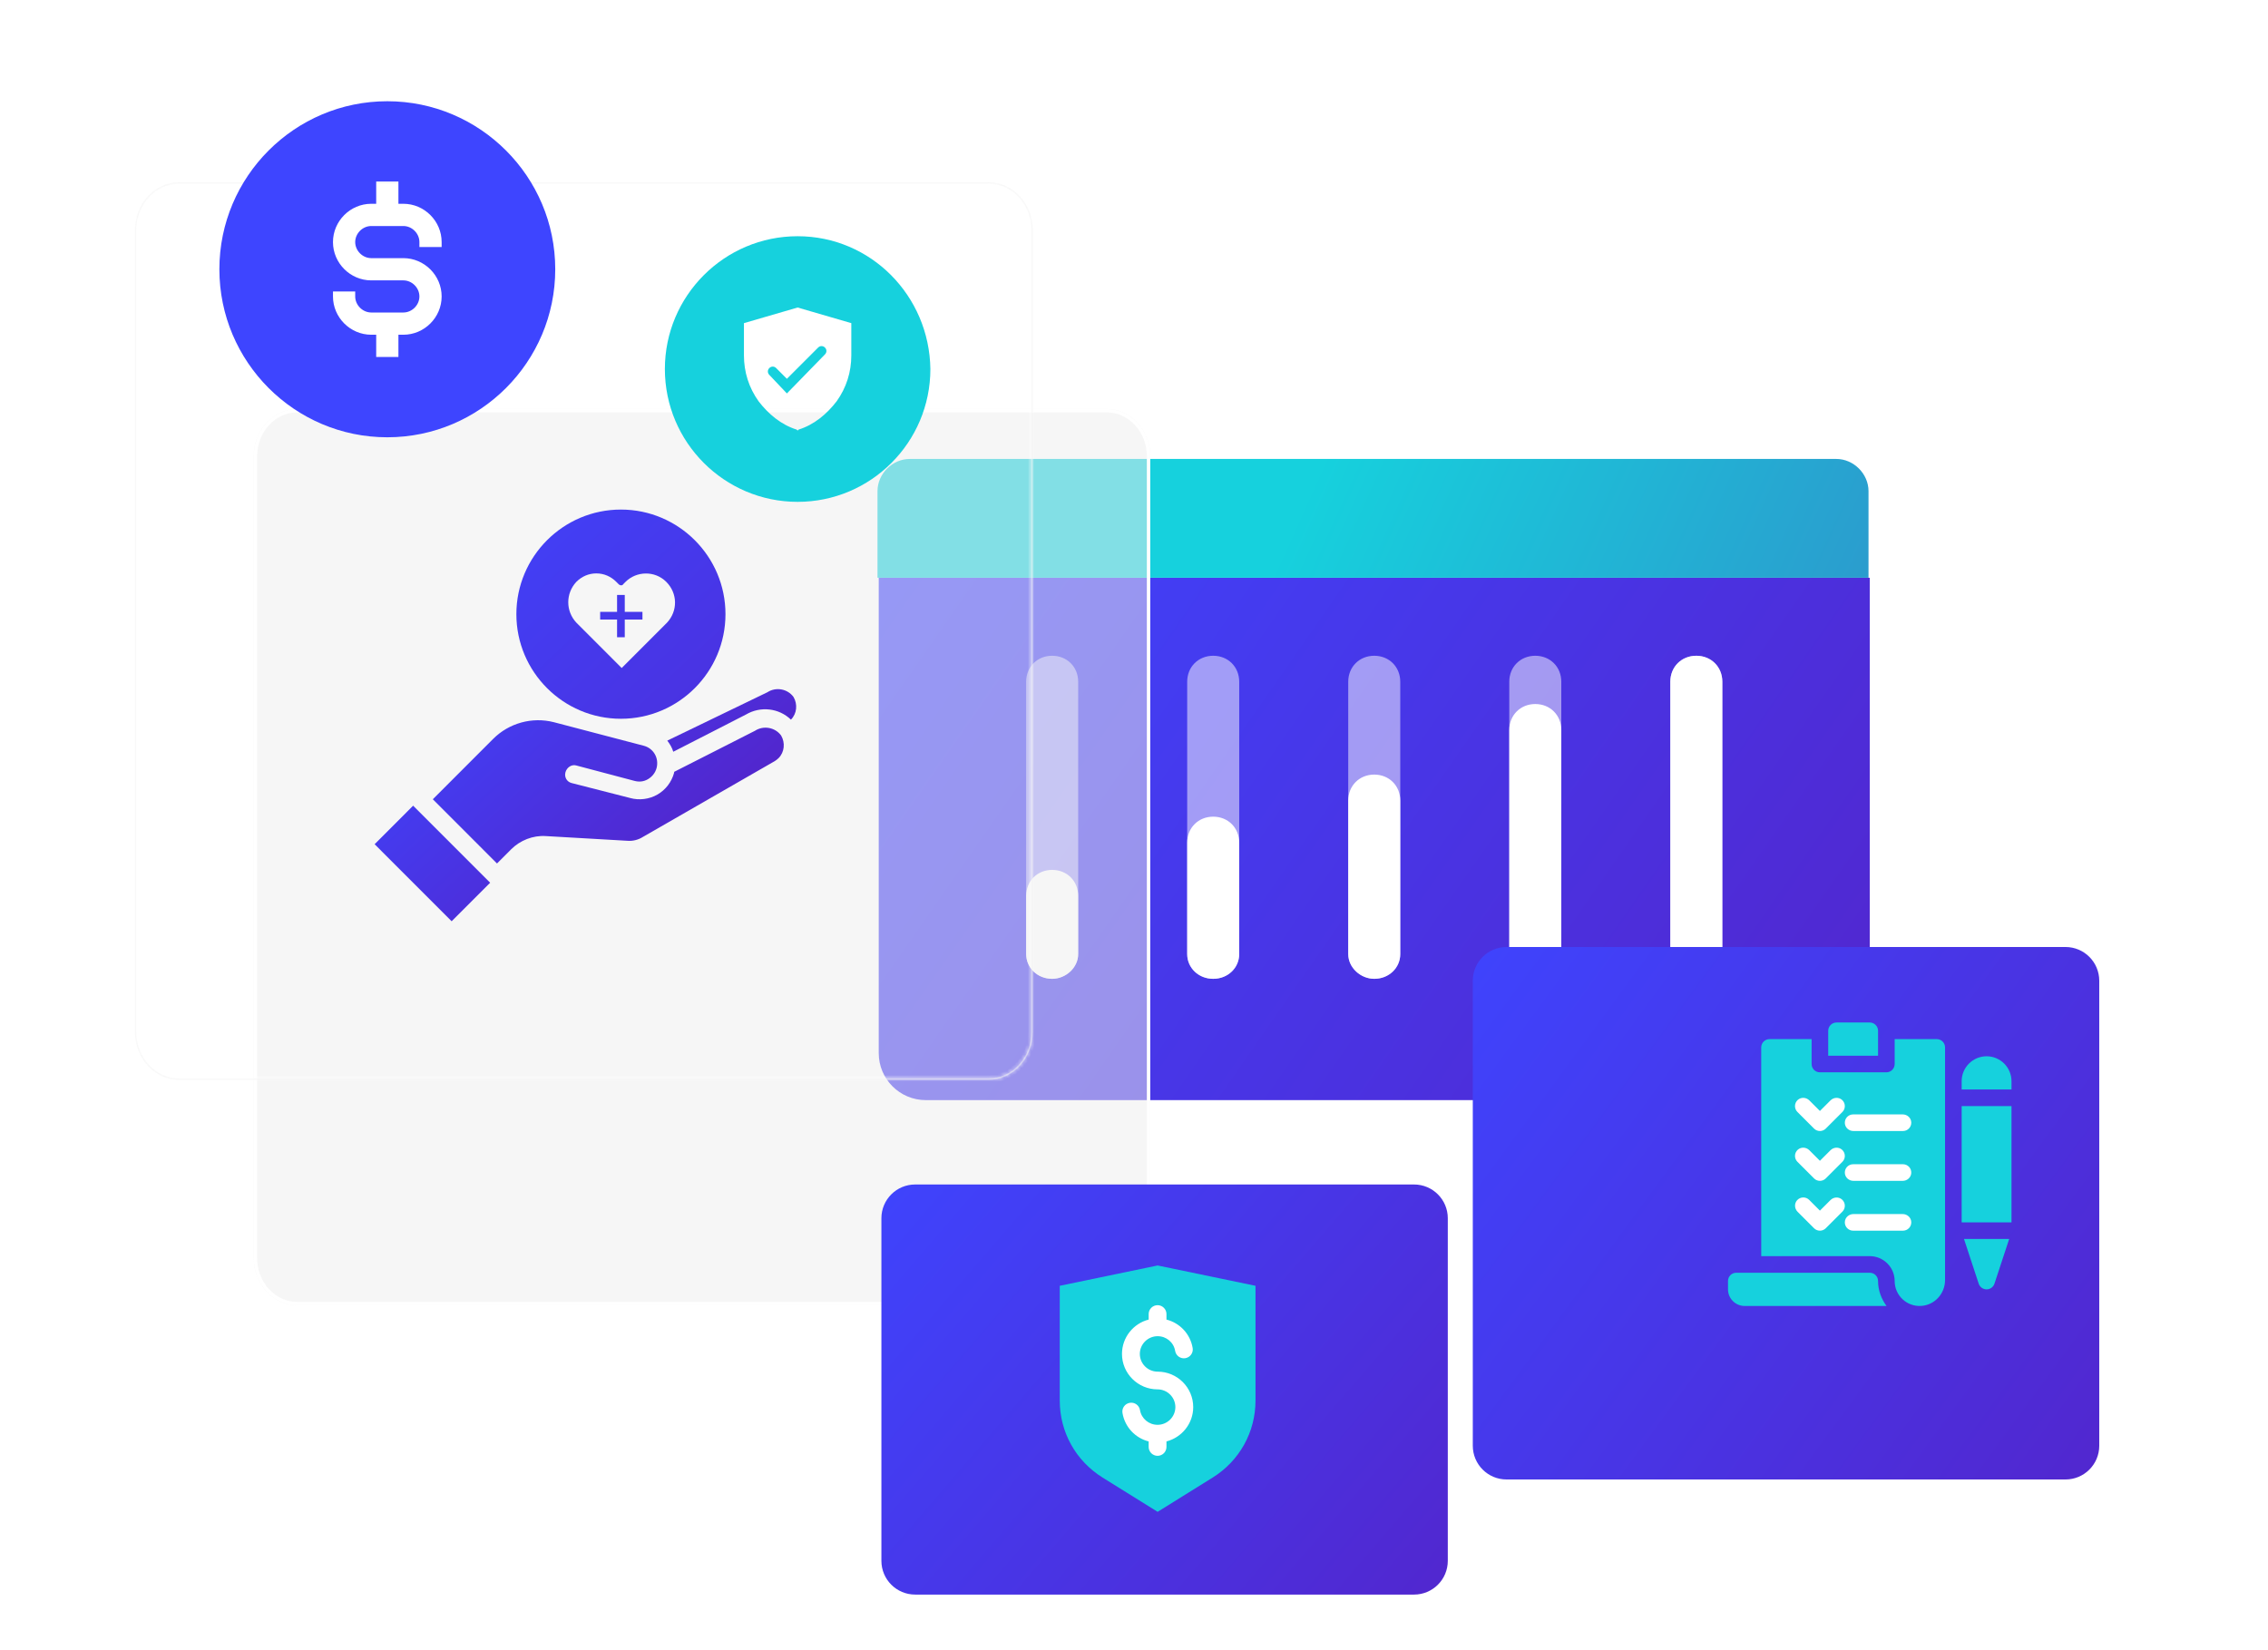
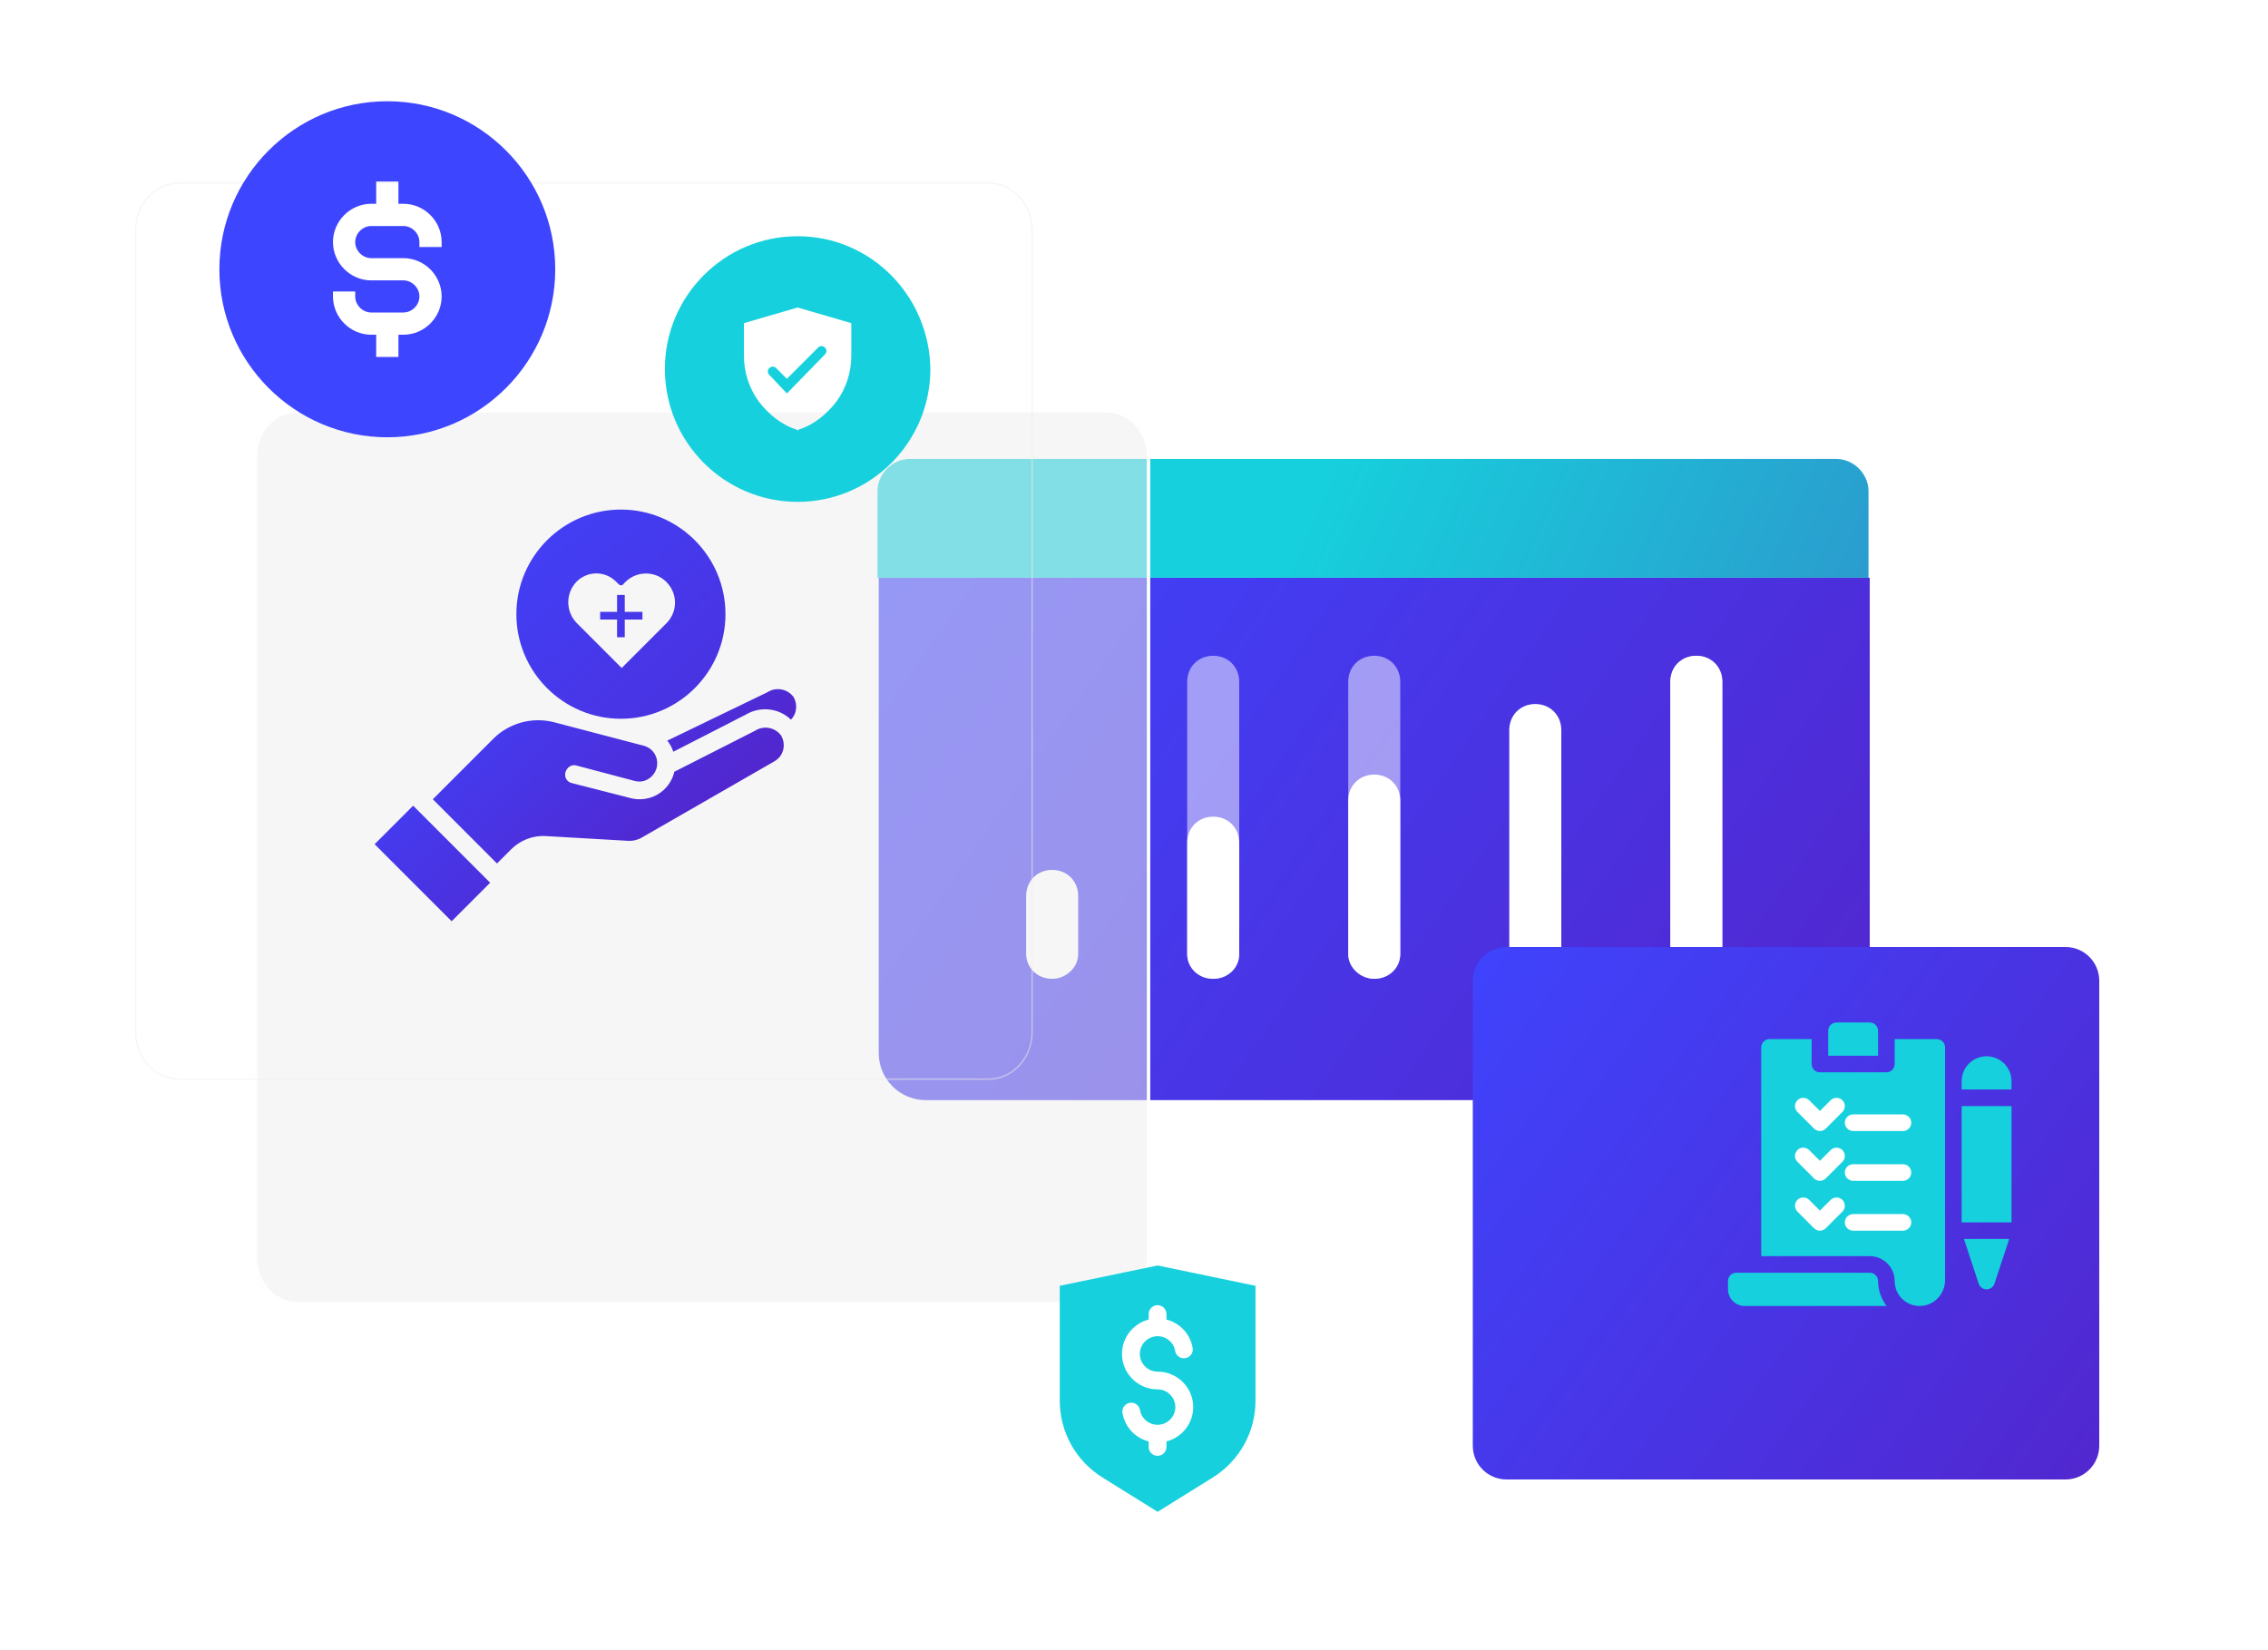
<svg xmlns="http://www.w3.org/2000/svg" width="672" height="489" viewBox="0 0 672 489" fill="none">
  <g clip-path="url(#clip0)">
    <path d="M260.365 171.213H553.998V312.062C553.998 319.765 547.759 326.001 540.051 326.001H274.313C266.605 326.001 260.365 319.765 260.365 312.062V171.213Z" fill="url(#paint0_linear)" />
    <path d="M269.543 136H544.09C549.229 136 553.633 140.402 553.633 145.537V171.212H260V145.537C260 140.402 264.404 136 269.543 136Z" fill="url(#paint1_linear)" />
-     <path opacity="0.5" d="M311.753 290.054C307.348 290.054 304.045 286.753 304.045 282.718V202.023C304.045 197.621 307.348 194.32 311.753 194.32C316.157 194.32 319.461 197.621 319.461 202.023V282.718C319.461 286.753 315.79 290.054 311.753 290.054Z" fill="white" />
    <path opacity="0.5" d="M359.468 290.054C355.063 290.054 351.76 286.753 351.76 282.718V202.023C351.76 197.621 355.063 194.32 359.468 194.32C363.872 194.32 367.175 197.621 367.175 202.023V282.718C367.175 286.753 363.872 290.054 359.468 290.054Z" fill="white" />
    <path opacity="0.5" d="M407.184 290.054C403.147 290.054 399.477 286.753 399.477 282.718V202.023C399.477 197.621 402.78 194.32 407.184 194.32C411.589 194.32 414.892 197.621 414.892 202.023V282.718C414.892 286.753 411.589 290.054 407.184 290.054Z" fill="white" />
-     <path opacity="0.5" d="M454.899 290.054C450.862 290.054 447.191 286.753 447.191 282.718V202.023C447.191 197.621 450.495 194.32 454.899 194.32C459.304 194.32 462.607 197.621 462.607 202.023V282.718C462.607 286.753 459.304 290.054 454.899 290.054Z" fill="white" />
    <path opacity="0.5" d="M502.614 290.054C498.577 290.054 494.906 286.753 494.906 282.718V202.023C494.906 197.621 498.21 194.32 502.614 194.32C507.019 194.32 510.322 197.621 510.322 202.023V282.718C510.322 286.753 507.019 290.054 502.614 290.054Z" fill="white" />
    <path d="M502.614 290.054C498.577 290.054 494.906 286.753 494.906 282.718V202.023C494.906 197.621 498.21 194.32 502.614 194.32C507.019 194.32 510.322 197.621 510.322 202.023V282.718C510.322 286.753 507.019 290.054 502.614 290.054Z" fill="white" />
    <path d="M454.899 290.054C450.862 290.054 447.191 286.752 447.191 282.718V216.328C447.191 211.926 450.495 208.625 454.899 208.625C459.304 208.625 462.607 211.926 462.607 216.328V282.718C462.607 286.752 459.304 290.054 454.899 290.054Z" fill="white" />
    <path d="M407.184 290.054C403.147 290.054 399.477 286.753 399.477 282.718V237.235C399.477 232.834 402.78 229.533 407.184 229.533C411.589 229.533 414.892 232.834 414.892 237.235V282.718C414.892 286.753 411.589 290.054 407.184 290.054Z" fill="white" />
    <path d="M359.468 290.054C355.063 290.054 351.76 286.753 351.76 282.718V249.707C351.76 245.305 355.063 242.004 359.468 242.004C363.872 242.004 367.175 245.305 367.175 249.707V282.718C367.175 286.753 363.872 290.054 359.468 290.054Z" fill="white" />
    <path d="M311.753 290.054C307.348 290.054 304.045 286.753 304.045 282.718V265.479C304.045 261.078 307.348 257.776 311.753 257.776C316.157 257.776 319.461 261.078 319.461 265.479V282.718C319.461 286.753 315.79 290.054 311.753 290.054Z" fill="white" />
  </g>
  <g filter="url(#filter0_b)">
    <g filter="url(#filter1_d)">
      <path d="M292.919 319.788H53.083C49.641 319.788 46.405 318.337 43.971 315.701C41.538 313.066 40.197 309.562 40.197 305.836V68.167C40.197 64.441 41.538 60.937 43.971 58.302C46.405 55.666 49.641 54.215 53.083 54.215H292.919C296.361 54.215 299.597 55.666 302.03 58.302C304.464 60.937 305.804 64.441 305.804 68.167V305.836C305.804 309.562 304.464 313.066 302.03 315.701C299.597 318.337 296.361 319.788 292.919 319.788Z" fill="#EEEEEE" fill-opacity="0.5" />
      <path d="M44.338 58.641L44.339 58.641C46.682 56.103 49.787 54.715 53.083 54.715H292.919C296.215 54.715 299.32 56.103 301.663 58.641L302.028 58.304L301.663 58.641C304.008 61.18 305.304 64.561 305.304 68.167V305.836C305.304 309.442 304.008 312.823 301.663 315.362C299.32 317.9 296.215 319.288 292.919 319.288H53.083C49.787 319.288 46.682 317.9 44.339 315.362C41.994 312.823 40.697 309.442 40.697 305.836V68.167C40.697 64.561 41.994 61.18 44.338 58.641Z" stroke="white" />
    </g>
    <mask id="path-15-inside-1" fill="white">
      <path d="M53.082 54.427C49.692 54.427 46.506 55.856 44.109 58.451C41.713 61.046 40.393 64.496 40.393 68.166V305.834C40.393 309.504 41.713 312.954 44.109 315.549C46.506 318.144 49.692 319.573 53.082 319.573H292.918C296.308 319.573 299.494 318.144 301.891 315.549C304.287 312.954 305.607 309.504 305.607 305.834V68.166C305.607 64.496 304.287 61.046 301.891 58.451C299.494 55.856 296.308 54.427 292.918 54.427H53.082ZM53.082 54H292.918C300.143 54 306 60.342 306 68.166V305.834C306 313.658 300.143 320 292.918 320H53.082C45.857 320 40 313.658 40 305.834V68.166C40 60.342 45.857 54 53.082 54Z" />
    </mask>
    <path d="M53.082 54.427C49.692 54.427 46.506 55.856 44.109 58.451C41.713 61.046 40.393 64.496 40.393 68.166V305.834C40.393 309.504 41.713 312.954 44.109 315.549C46.506 318.144 49.692 319.573 53.082 319.573H292.918C296.308 319.573 299.494 318.144 301.891 315.549C304.287 312.954 305.607 309.504 305.607 305.834V68.166C305.607 64.496 304.287 61.046 301.891 58.451C299.494 55.856 296.308 54.427 292.918 54.427H53.082ZM53.082 54H292.918C300.143 54 306 60.342 306 68.166V305.834C306 313.658 300.143 320 292.918 320H53.082C45.857 320 40 313.658 40 305.834V68.166C40 60.342 45.857 54 53.082 54Z" fill="#EEEEEE" fill-opacity="0.5" />
-     <path d="M44.109 58.451L43.374 57.773L43.374 57.773L44.109 58.451ZM44.109 315.549L44.844 314.87H44.844L44.109 315.549ZM301.891 315.549L301.156 314.87L301.891 315.549ZM301.891 58.451L302.626 57.773V57.773L301.891 58.451ZM53.082 53.427C49.4 53.427 45.951 54.983 43.374 57.773L44.844 59.13C47.06 56.73 49.984 55.427 53.082 55.427V53.427ZM43.374 57.773C40.8 60.56 39.393 64.255 39.393 68.166H41.393C41.393 64.737 42.625 61.532 44.844 59.13L43.374 57.773ZM39.393 68.166V305.834H41.393V68.166H39.393ZM39.393 305.834C39.393 309.745 40.8 313.44 43.374 316.227L44.844 314.87C42.625 312.468 41.393 309.263 41.393 305.834H39.393ZM43.374 316.227C45.951 319.018 49.4 320.573 53.082 320.573V318.573C49.984 318.573 47.06 317.27 44.844 314.87L43.374 316.227ZM53.082 320.573H292.918V318.573H53.082V320.573ZM292.918 320.573C296.6 320.573 300.049 319.018 302.626 316.227L301.156 314.87C298.94 317.27 296.016 318.573 292.918 318.573V320.573ZM302.626 316.227C305.2 313.44 306.607 309.745 306.607 305.834H304.607C304.607 309.263 303.375 312.468 301.156 314.87L302.626 316.227ZM306.607 305.834V68.166H304.607V305.834H306.607ZM306.607 68.166C306.607 64.255 305.2 60.56 302.626 57.773L301.156 59.13C303.375 61.532 304.607 64.737 304.607 68.166H306.607ZM302.626 57.773C300.049 54.983 296.6 53.427 292.918 53.427V55.427C296.016 55.427 298.94 56.73 301.156 59.13L302.626 57.773ZM292.918 53.427H53.082V55.427H292.918V53.427ZM53.082 55H292.918V53H53.082V55ZM292.918 55C299.517 55 305 60.818 305 68.166H307C307 59.866 300.769 53 292.918 53V55ZM305 68.166V305.834H307V68.166H305ZM305 305.834C305 313.182 299.517 319 292.918 319V321C300.769 321 307 314.134 307 305.834H305ZM292.918 319H53.082V321H292.918V319ZM53.082 319C46.483 319 41 313.182 41 305.834H39C39 314.134 45.231 321 53.082 321V319ZM41 305.834V68.166H39V305.834H41ZM41 68.166C41 60.818 46.483 55 53.082 55V53C45.231 53 39 59.866 39 68.166H41Z" fill="white" mask="url(#path-15-inside-1)" />
  </g>
  <path d="M229.535 225.556C229.916 225.302 230.296 225.049 230.676 224.668C232.451 222.892 232.705 220.101 231.437 217.945C229.662 215.535 226.239 214.9 223.704 216.549L199.743 228.727V228.981C198.983 231.772 197.208 234.055 194.799 235.451C192.39 236.846 189.348 237.227 186.685 236.466L169.317 232.026C167.923 231.645 167.162 230.25 167.542 228.854C167.923 227.459 169.317 226.444 170.712 226.825L187.953 231.391C189.348 231.772 190.742 231.645 192.01 230.884C193.278 230.123 194.165 228.981 194.545 227.586C195.306 224.668 193.658 221.75 190.742 220.989L164.119 214.012C157.654 212.363 150.808 214.266 146.117 218.96L128.242 236.846L147.258 255.874L151.442 251.688C154.104 249.024 157.908 247.502 161.711 247.756L185.925 249.151C187.446 249.278 189.094 248.897 190.489 248.009L229.535 225.556Z" fill="url(#paint2_linear)" />
  <path d="M133.819 273L111 250.166L122.41 238.749L145.229 261.583L133.819 273Z" fill="url(#paint3_linear)" />
  <path d="M227.38 205.133L197.715 219.467C198.475 220.482 199.109 221.497 199.49 222.765L221.041 211.729C225.352 209.192 230.803 209.826 234.353 213.251C236.128 211.475 236.381 208.685 235.113 206.528C233.339 204.118 229.916 203.483 227.38 205.133Z" fill="url(#paint4_linear)" />
  <g filter="url(#filter2_d)">
    <path d="M637.001 265.626H471.383C465.86 265.626 461.383 270.103 461.383 275.626V413.415C461.383 418.938 465.86 423.415 471.383 423.415H637.001C642.523 423.415 647.001 418.938 647.001 413.415V275.626C647.001 270.103 642.523 265.626 637.001 265.626Z" fill="url(#paint5_linear)" />
  </g>
  <path d="M233.153 112.251L242.408 102.991C242.987 102.412 243.854 102.412 244.433 102.991C245.011 103.57 245.011 104.438 244.433 105.017L233.153 116.592L227.947 111.094C227.369 110.515 227.369 109.647 227.947 109.068C228.526 108.489 229.394 108.489 229.972 109.068L233.153 112.251Z" fill="#16D1DD" />
  <path d="M236.333 70C214.642 70 197 87.653 197 109.358C197 131.063 214.642 148.716 236.333 148.716C258.025 148.716 275.667 131.063 275.667 109.358C275.378 87.653 258.025 70 236.333 70ZM252.24 105.307C252.24 110.226 250.794 114.857 247.902 118.908C245.01 122.67 241.25 125.854 236.623 127.301L236.333 127.59L236.044 127.301C231.417 125.854 227.657 122.67 224.765 118.908C221.873 114.857 220.426 110.226 220.426 105.307V95.756L236.333 91.126L252.24 95.756V105.307Z" fill="#16D1DD" />
  <path d="M185.115 181.314H190.354V183.593H185.115V188.835H182.837V183.593H177.826V181.314H182.837V176.3H185.115V181.314Z" fill="url(#paint6_linear)" />
  <path d="M183.978 151C166.894 151 153 164.903 153 181.997C153 199.091 166.894 212.994 183.978 212.994C201.061 212.994 214.955 199.091 214.955 181.997C214.955 164.903 201.061 151 183.978 151ZM197.644 184.504L184.205 197.952L170.767 184.504C167.578 181.086 167.578 175.843 170.767 172.425C172.361 170.829 174.411 169.917 176.689 169.917C178.967 169.917 181.017 170.829 182.611 172.425L183.294 173.108C183.75 173.564 184.433 173.564 184.661 173.108L185.344 172.425C188.533 169.234 194 169.006 197.417 172.425C200.833 175.843 200.833 181.086 197.644 184.504Z" fill="url(#paint7_linear)" />
  <g filter="url(#filter3_d)">
    <path d="M129.759 15C102.318 15 80 37.332 80 64.79C80 92.248 102.318 114.58 129.759 114.58C157.199 114.58 179.517 92.248 179.517 64.79C179.517 37.332 157.199 15 129.759 15ZM145.857 58.2H139.271V56.736C139.271 54.173 137.076 51.976 134.515 51.976H125.002C122.441 51.976 120.246 54.173 120.246 56.736C120.246 59.298 122.441 61.495 125.002 61.495H134.515C140.735 61.495 145.857 66.62 145.857 72.844C145.857 79.068 140.735 84.193 134.515 84.193H133.051V90.783H126.466V84.193H125.002C118.782 84.193 113.66 79.068 113.66 72.844V71.38H120.246V72.844C120.246 75.407 122.441 77.603 125.002 77.603H134.515C137.076 77.603 139.271 75.407 139.271 72.844C139.271 70.281 137.076 68.085 134.515 68.085H125.002C118.782 68.085 113.66 62.959 113.66 56.736C113.66 50.512 118.782 45.386 125.002 45.386H126.466V38.797H133.051V45.386H134.515C140.735 45.386 145.857 50.512 145.857 56.736V58.2Z" fill="url(#paint8_linear)" />
  </g>
-   <path d="M418.975 351H271.156C265.633 351 261.156 355.477 261.156 361V462.524C261.156 468.047 265.633 472.524 271.156 472.524H418.975C424.498 472.524 428.975 468.047 428.975 462.524V361C428.975 355.477 424.498 351 418.975 351Z" fill="url(#paint9_linear)" />
  <path d="M343 375L372 381.023V415.029C372 424.367 367.255 432.901 359.296 437.857L343 448L326.704 437.857C318.745 432.901 314 424.367 314 415.029V381.023L343 375Z" fill="#16D1DD" />
  <path d="M353.545 416.965C353.545 411.172 348.816 406.461 342.999 406.461C340.099 406.461 337.727 404.098 337.727 401.21C337.727 398.321 340.099 395.958 342.999 395.958C345.586 395.958 347.778 397.796 348.19 400.323C348.437 401.751 349.788 402.719 351.222 402.473C352.655 402.227 353.627 400.881 353.38 399.453C352.672 395.268 349.574 392.035 345.619 391.034V389.393C345.619 387.949 344.433 386.767 342.983 386.767C341.533 386.767 340.347 387.949 340.347 389.393V391.034C335.799 392.199 332.438 396.319 332.438 401.21C332.438 407.003 337.166 411.713 342.983 411.713C345.883 411.713 348.256 414.076 348.256 416.965C348.256 419.853 345.883 422.217 342.983 422.217C340.396 422.217 338.205 420.379 337.776 417.851C337.529 416.423 336.178 415.455 334.744 415.701C333.311 415.947 332.339 417.293 332.586 418.721C333.294 422.906 336.392 426.139 340.347 427.14V428.781C340.347 430.226 341.533 431.407 342.983 431.407C344.433 431.407 345.619 430.226 345.619 428.781V427.14C350.184 425.959 353.545 421.839 353.545 416.965Z" fill="white" />
  <path d="M566.5 366C565.3 368.8 552.333 367.167 546 366C541 370.5 530.499 362 529 359.5C527.5 357 529.5 337.5 529 336C528.5 334.5 528.5 325.5 532.5 324.5C536.5 323.5 542.5 324 545 324.5C547 324.9 547.833 327 548 328C549.5 327.833 553.9 327.2 559.5 326C565.1 324.8 567.167 327.5 567.5 329C567.667 340.167 567.7 363.2 566.5 366Z" fill="white" />
  <path d="M588.617 313.008C584.546 313.008 581.234 316.32 581.234 320.391V322.852H596V320.391C596 316.32 592.688 313.008 588.617 313.008Z" fill="#16D1DD" />
  <path d="M588.616 382.078C589.676 382.078 590.616 381.4 590.95 380.396L595.311 367.148H581.922L586.283 380.396C586.617 381.4 587.557 382.078 588.616 382.078Z" fill="#16D1DD" />
  <path d="M581.234 327.773H596V362.227H581.234V327.773Z" fill="#16D1DD" />
  <path d="M544.156 303C542.797 303 541.695 304.102 541.695 305.461V312.844H556.461V305.461C556.461 304.102 555.359 303 554 303H544.156Z" fill="#16D1DD" />
  <path d="M516.922 387H558.971C557.445 384.933 556.461 382.373 556.461 379.617C556.461 378.239 555.378 377.156 554 377.156H514.461C513.083 377.156 512 378.239 512 379.617V382.078C512 384.785 514.215 387 516.922 387Z" fill="#16D1DD" />
  <path d="M569.268 386.983C573.255 386.719 576.312 383.323 576.312 379.327V310.383C576.312 309.024 575.211 307.922 573.852 307.922H561.383V315.305C561.383 316.664 560.281 317.766 558.922 317.766H539.234C537.875 317.766 536.773 316.664 536.773 315.305V307.922H524.305C522.946 307.922 521.844 309.024 521.844 310.383V372.234H554C558.077 372.234 561.383 375.54 561.383 379.617C561.383 383.861 564.963 387.268 569.268 386.983ZM549.078 330.234H563.775C565.101 330.234 566.241 331.254 566.302 332.579C566.367 333.992 565.243 335.156 563.844 335.156H549.147C547.821 335.156 546.681 334.136 546.62 332.812C546.555 331.398 547.679 330.234 549.078 330.234ZM566.302 347.577C566.241 348.902 565.101 349.922 563.775 349.922H549.147C547.821 349.922 546.681 348.902 546.62 347.577C546.555 346.164 547.679 345 549.078 345H563.844C565.243 345 566.367 346.164 566.302 347.577ZM532.658 325.952C533.638 325.06 535.164 325.145 536.101 326.082L539.234 329.215L542.367 326.082C543.305 325.145 544.831 325.06 545.811 325.952C546.857 326.905 546.885 328.524 545.896 329.513L540.974 334.435C540.494 334.916 539.864 335.156 539.235 335.156C538.605 335.156 537.975 334.916 537.495 334.435L532.573 329.513C531.584 328.525 531.612 326.905 532.658 325.952ZM532.658 340.718C533.638 339.825 535.164 339.911 536.101 340.848L539.234 343.981L542.367 340.848C543.305 339.911 544.831 339.825 545.811 340.718C546.857 341.67 546.885 343.29 545.896 344.279L540.974 349.201C540.494 349.682 539.864 349.922 539.235 349.922C538.605 349.922 537.975 349.682 537.495 349.201L532.573 344.279C531.584 343.29 531.612 341.67 532.658 340.718ZM540.974 363.966C540.494 364.447 539.864 364.688 539.234 364.688C538.605 364.688 537.975 364.447 537.494 363.966L532.622 359.093C531.684 358.156 531.599 356.63 532.491 355.65C533.444 354.604 535.064 354.576 536.053 355.565L539.234 358.747L542.367 355.614C543.305 354.676 544.831 354.591 545.811 355.483C546.857 356.436 546.885 358.056 545.896 359.045L540.974 363.966ZM549.078 364.688C547.679 364.688 546.555 363.523 546.62 362.11C546.681 360.786 547.821 359.766 549.147 359.766H563.775C565.101 359.766 566.241 360.786 566.302 362.11C566.367 363.523 565.243 364.688 563.844 364.688H549.078Z" fill="#16D1DD" />
  <defs>
    <filter id="filter0_b" x="8" y="22" width="330" height="330" filterUnits="userSpaceOnUse" color-interpolation-filters="sRGB">
      <feFlood flood-opacity="0" result="BackgroundImageFix" />
      <feGaussianBlur in="BackgroundImage" stdDeviation="16" />
      <feComposite in2="SourceAlpha" operator="in" result="effect1_backgroundBlur" />
      <feBlend mode="normal" in="SourceGraphic" in2="effect1_backgroundBlur" result="shape" />
    </filter>
    <filter id="filter1_d" x="0.197" y="46.215" width="415.607" height="415.573" filterUnits="userSpaceOnUse" color-interpolation-filters="sRGB">
      <feFlood flood-opacity="0" result="BackgroundImageFix" />
      <feColorMatrix in="SourceAlpha" type="matrix" values="0 0 0 0 0 0 0 0 0 0 0 0 0 0 0 0 0 0 127 0" />
      <feOffset dx="35" dy="67" />
      <feGaussianBlur stdDeviation="37.5" />
      <feColorMatrix type="matrix" values="0 0 0 0 0 0 0 0 0 0 0 0 0 0 0 0 0 0 0.12 0" />
      <feBlend mode="normal" in2="BackgroundImageFix" result="effect1_dropShadow" />
      <feBlend mode="normal" in="SourceGraphic" in2="effect1_dropShadow" result="shape" />
    </filter>
    <filter id="filter2_d" x="386.383" y="230.626" width="285.618" height="257.789" filterUnits="userSpaceOnUse" color-interpolation-filters="sRGB">
      <feFlood flood-opacity="0" result="BackgroundImageFix" />
      <feColorMatrix in="SourceAlpha" type="matrix" values="0 0 0 0 0 0 0 0 0 0 0 0 0 0 0 0 0 0 127 0" />
      <feOffset dx="-25" dy="15" />
      <feGaussianBlur stdDeviation="25" />
      <feColorMatrix type="matrix" values="0 0 0 0 0 0 0 0 0 0 0 0 0 0 0 0 0 0 0.25 0" />
      <feBlend mode="normal" in2="BackgroundImageFix" result="effect1_dropShadow" />
      <feBlend mode="normal" in="SourceGraphic" in2="effect1_dropShadow" result="shape" />
    </filter>
    <filter id="filter3_d" x="35" y="0" width="159.517" height="159.58" filterUnits="userSpaceOnUse" color-interpolation-filters="sRGB">
      <feFlood flood-opacity="0" result="BackgroundImageFix" />
      <feColorMatrix in="SourceAlpha" type="matrix" values="0 0 0 0 0 0 0 0 0 0 0 0 0 0 0 0 0 0 127 0" />
      <feOffset dx="-15" dy="15" />
      <feGaussianBlur stdDeviation="15" />
      <feColorMatrix type="matrix" values="0 0 0 0 0 0 0 0 0 0 0 0 0 0 0 0 0 0 0.15 0" />
      <feBlend mode="normal" in2="BackgroundImageFix" result="effect1_dropShadow" />
      <feBlend mode="normal" in="SourceGraphic" in2="effect1_dropShadow" result="shape" />
    </filter>
    <linearGradient id="paint0_linear" x1="54.825" y1="0.395" x2="779.434" y2="504.842" gradientUnits="userSpaceOnUse">
      <stop offset="0.284" stop-color="#3E45FF" />
      <stop offset="1" stop-color="#620DA5" />
    </linearGradient>
    <linearGradient id="paint1_linear" x1="198.687" y1="61.667" x2="937.16" y2="394.419" gradientUnits="userSpaceOnUse">
      <stop offset="0.255" stop-color="#16D1DD" />
      <stop offset="1" stop-color="#620DA5" />
    </linearGradient>
    <linearGradient id="paint2_linear" x1="87.928" y1="129.189" x2="256.238" y2="309.018" gradientUnits="userSpaceOnUse">
      <stop offset="0.284" stop-color="#3E45FF" />
      <stop offset="1" stop-color="#620DA5" />
    </linearGradient>
    <linearGradient id="paint3_linear" x1="46.185" y1="168.258" x2="214.495" y2="348.086" gradientUnits="userSpaceOnUse">
      <stop offset="0.284" stop-color="#3E45FF" />
      <stop offset="1" stop-color="#620DA5" />
    </linearGradient>
    <linearGradient id="paint4_linear" x1="114.338" y1="104.471" x2="282.648" y2="284.299" gradientUnits="userSpaceOnUse">
      <stop offset="0.284" stop-color="#3E45FF" />
      <stop offset="1" stop-color="#620DA5" />
    </linearGradient>
    <linearGradient id="paint5_linear" x1="285.549" y1="167.298" x2="819.841" y2="559.069" gradientUnits="userSpaceOnUse">
      <stop offset="0.284" stop-color="#3E45FF" />
      <stop offset="1" stop-color="#620DA5" />
    </linearGradient>
    <linearGradient id="paint6_linear" x1="50.155" y1="39.288" x2="352.559" y2="362.387" gradientUnits="userSpaceOnUse">
      <stop offset="0.284" stop-color="#3E45FF" />
      <stop offset="1" stop-color="#620DA5" />
    </linearGradient>
    <linearGradient id="paint7_linear" x1="50.474" y1="38.991" x2="352.878" y2="362.09" gradientUnits="userSpaceOnUse">
      <stop offset="0.284" stop-color="#3E45FF" />
      <stop offset="1" stop-color="#620DA5" />
    </linearGradient>
    <linearGradient id="paint8_linear" x1="33.113" y1="-38.661" x2="518.857" y2="480.324" gradientUnits="userSpaceOnUse">
      <stop offset="0.284" stop-color="#3E45FF" />
      <stop offset="1" stop-color="#620DA5" />
    </linearGradient>
    <linearGradient id="paint9_linear" x1="102.183" y1="275.271" x2="528.839" y2="642.527" gradientUnits="userSpaceOnUse">
      <stop offset="0.284" stop-color="#3E45FF" />
      <stop offset="1" stop-color="#620DA5" />
    </linearGradient>
    <clipPath id="clip0">
      <rect width="294" height="190" fill="white" transform="translate(260 136)" />
    </clipPath>
  </defs>
</svg>